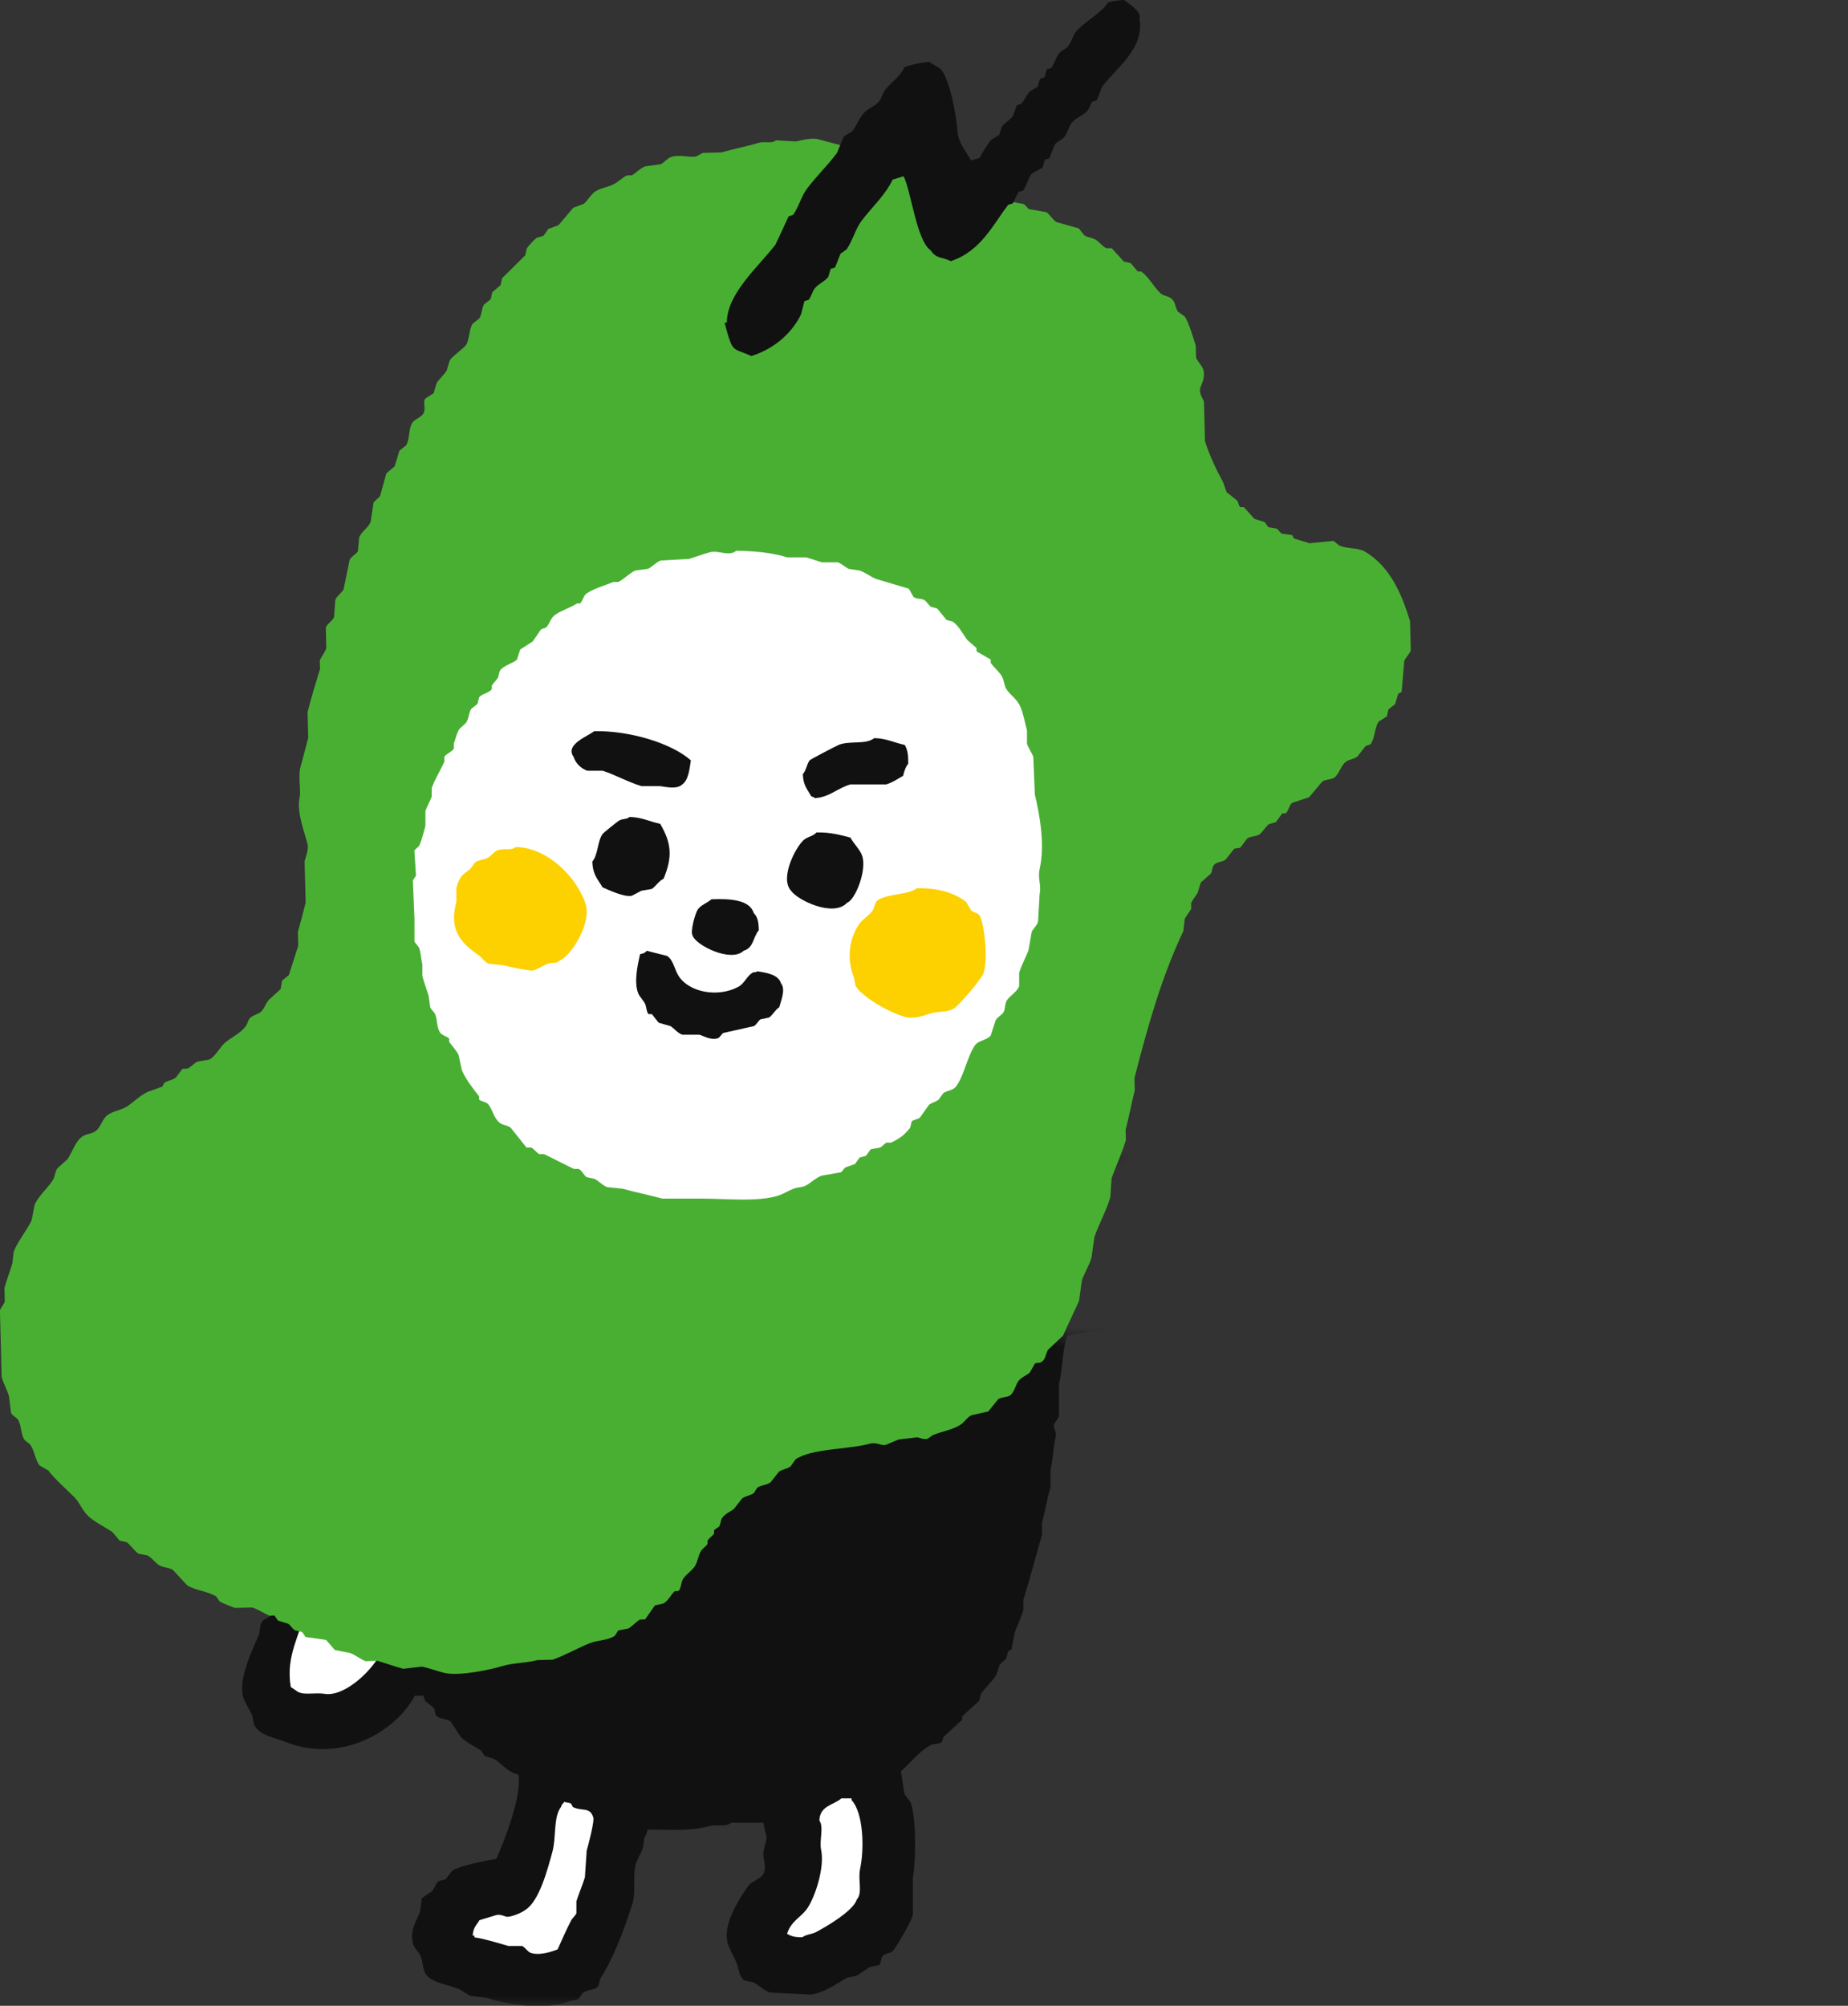
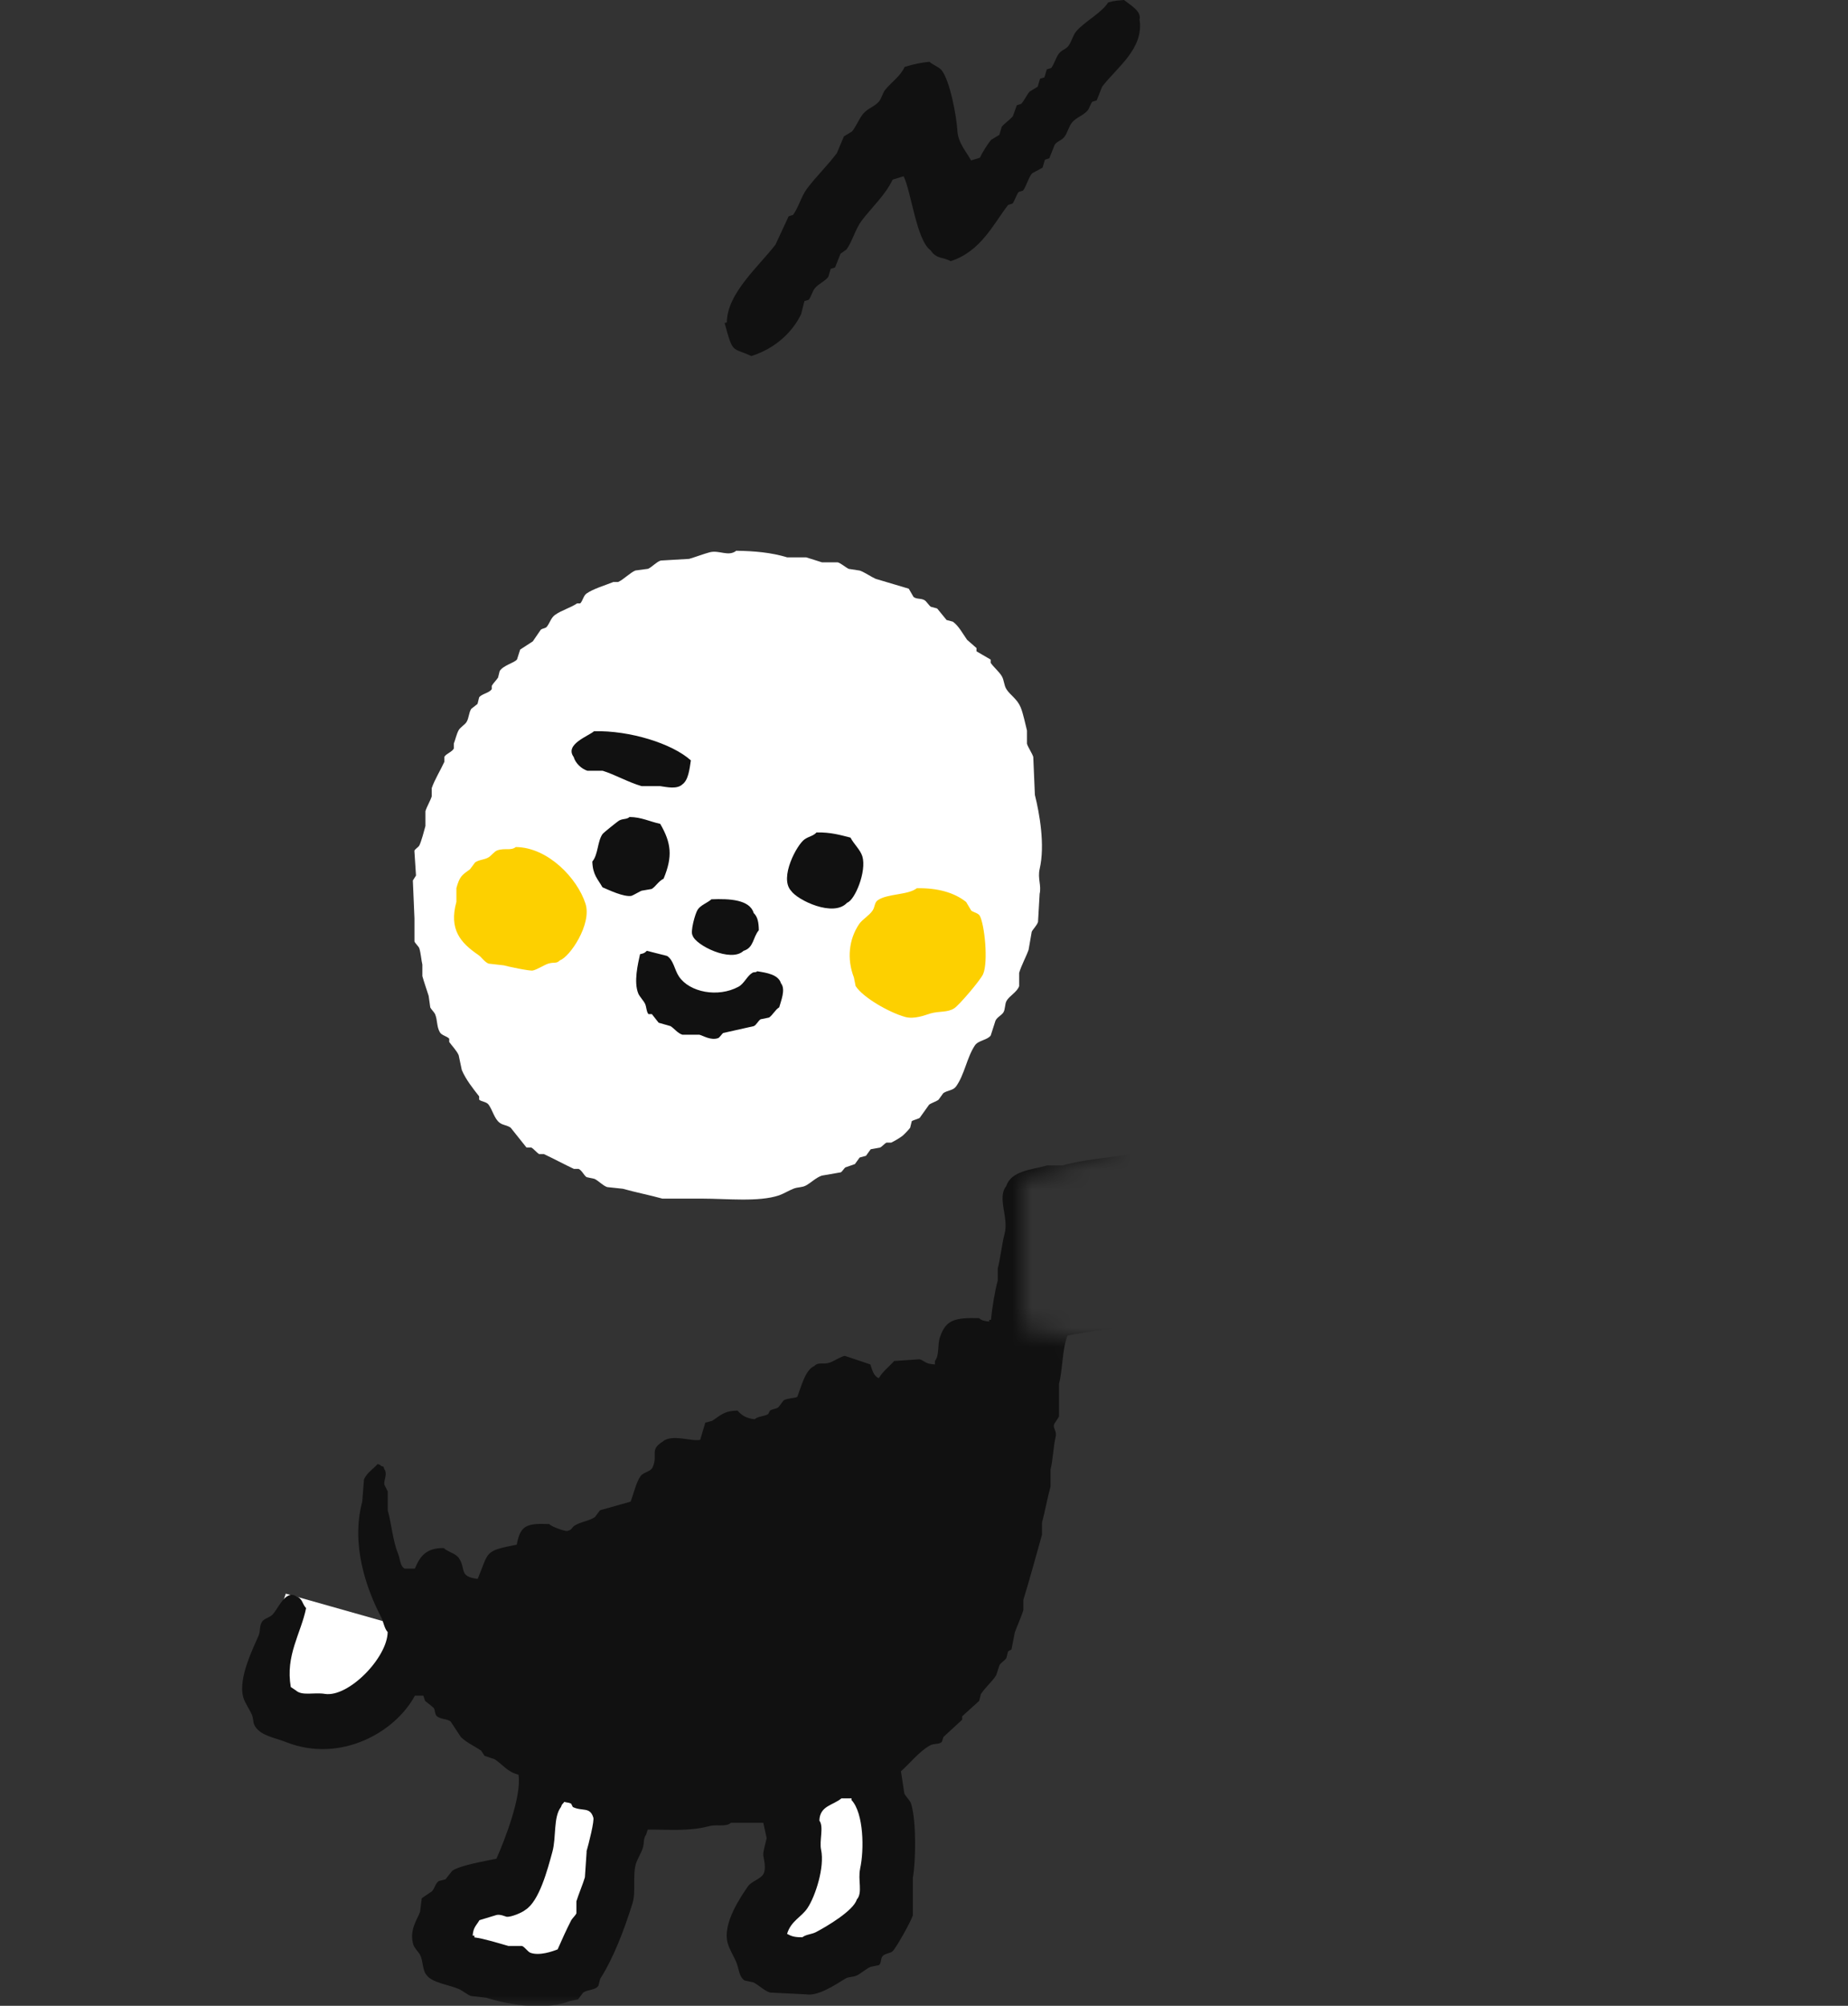
<svg xmlns="http://www.w3.org/2000/svg" width="94" height="102" viewBox="0 0 94 102" fill="none">
  <rect x="0" y="0" width="94" height="102" fill="#333333" stroke="none" />
  <g clip-path="url(#clip0_3465_31539)">
    <path fill-rule="evenodd" clip-rule="evenodd" d="M39.325 90.34L40.039 96.365L38.519 98.121L40.669 99.516C40.669 99.516 43.438 99.63 43.518 99.355C43.597 99.079 44.782 96.123 44.824 95.966C44.866 95.81 44.19 89.301 44.19 89.301L39.325 90.34Z" fill="white" />
    <path fill-rule="evenodd" clip-rule="evenodd" d="M27.898 90.462L31.733 91.624L30.2 97.246L28.373 100.359L24.378 99.719C24.378 99.719 23.071 98.709 23.151 98.514C23.231 98.319 23.466 97.284 23.743 97.123C24.021 96.962 26.197 94.982 26.197 94.982L27.898 90.462Z" fill="white" />
    <path fill-rule="evenodd" clip-rule="evenodd" d="M14.536 81.04C14.536 81.04 13.074 85.272 13.191 85.31C13.309 85.348 15.443 86.985 15.645 87.027C15.846 87.07 18.808 86.349 18.808 86.349L21.732 83.075L14.536 81.04Z" fill="white" />
    <mask id="mask0_3465_31539" style="mask-type:alpha" maskUnits="userSpaceOnUse" x="0" y="0" width="94" height="102">
      <path fill-rule="evenodd" clip-rule="evenodd" d="M94 0H0V102H94V72.607L81 74L52 67.5V60L56.5 58.5L62.5 45.5L73 40L94 44.053V0Z" fill="#D9D9D9" />
    </mask>
    <g mask="url(#mask0_3465_31539)">
      <path fill-rule="evenodd" clip-rule="evenodd" d="M64.581 60.136C64.514 59.992 64.224 59.835 64.148 59.699V59.436C64.039 59.199 63.754 58.8 63.544 58.652C62.964 58.236 61.321 58.126 60.347 58.13C60.086 58.334 59.263 58.278 58.876 58.393C57.414 58.834 55.52 58.851 54.037 59.266H53.26C52.47 59.487 51.436 59.533 51.184 60.314C50.701 60.92 51.327 61.904 51.096 62.756C50.97 63.218 50.882 64.011 50.752 64.499V65.109C50.609 65.623 50.458 66.538 50.407 67.115H50.319V67.204C50.08 67.179 49.932 67.153 49.802 67.03C48.588 67.001 48.114 67.102 47.815 67.989C47.668 68.43 47.798 68.892 47.555 69.21V69.384C47.051 69.358 47.068 69.218 46.778 69.121C46.345 69.15 45.912 69.18 45.48 69.21C45.219 69.507 44.912 69.723 44.702 70.083C44.425 69.969 44.37 69.664 44.27 69.384C43.837 69.24 43.404 69.091 42.972 68.947C42.766 68.981 42.396 69.235 42.194 69.295C41.816 69.405 41.636 69.24 41.417 69.469C40.955 69.651 40.737 70.579 40.552 71.037C40.371 71.109 40.056 71.101 39.859 71.211C39.77 71.326 39.686 71.445 39.598 71.559C39.447 71.665 39.321 71.631 39.166 71.733C39.136 71.792 39.107 71.847 39.077 71.907C38.855 72.042 38.569 72.008 38.384 72.17C37.972 72.127 37.725 71.979 37.519 71.733C36.83 71.733 36.616 72 36.221 72.254C36.107 72.284 35.99 72.314 35.876 72.343C35.788 72.636 35.704 72.924 35.616 73.217C35.208 73.319 34.158 72.903 33.713 73.306C33.011 73.739 33.49 73.963 33.196 74.616C33.091 74.845 32.73 74.862 32.591 75.053C32.347 75.384 32.23 75.986 32.074 76.363C31.558 76.507 31.037 76.656 30.52 76.8C30.432 76.915 30.348 77.033 30.26 77.148C29.961 77.351 29.524 77.385 29.222 77.584C29.067 77.686 29.125 77.775 28.878 77.847C28.802 77.898 28.096 77.661 27.928 77.5C26.752 77.453 26.466 77.589 26.285 78.547C24.601 78.878 24.882 78.895 24.298 80.29C23.32 80.167 23.715 79.798 23.349 79.242C23.181 78.988 22.786 78.929 22.572 78.721C21.669 78.712 21.366 79.141 21.102 79.768H20.585C20.345 79.649 20.354 79.255 20.24 78.984C19.992 78.403 19.909 77.466 19.724 76.804V75.846L19.551 75.498C19.509 75.252 19.728 74.972 19.551 74.714C19.455 74.498 19.598 74.637 19.379 74.54C19.282 74.455 19.371 74.506 19.207 74.451C18.98 74.71 18.661 74.888 18.514 75.235C18.484 75.613 18.455 75.99 18.425 76.368C17.837 78.551 18.644 80.807 19.375 82.211C19.514 82.474 19.535 82.787 19.719 82.995C19.698 84.309 17.72 86.328 16.523 86.137C15.976 86.048 15.371 86.252 15.052 85.963C14.964 85.904 14.88 85.849 14.792 85.789C14.51 84.174 15.308 83.071 15.569 81.778C15.355 81.541 15.401 81.286 15.052 81.168C14.498 80.832 14.128 81.863 13.842 82.126C13.695 82.261 13.435 82.304 13.326 82.474C13.187 82.681 13.258 82.923 13.153 83.173C12.901 83.775 12.095 85.34 12.376 86.315C12.456 86.595 12.704 86.947 12.809 87.189C12.91 87.426 12.851 87.6 12.981 87.799C13.3 88.278 13.956 88.355 14.536 88.584C17.308 89.686 20.11 88.088 21.102 86.23H21.534C21.564 86.319 21.593 86.404 21.622 86.493C21.765 86.608 21.912 86.727 22.055 86.841C22.148 86.977 22.106 87.18 22.227 87.278C22.425 87.435 22.715 87.392 22.921 87.541C23.093 87.803 23.265 88.062 23.437 88.325C23.748 88.63 24.101 88.77 24.475 89.025C24.534 89.114 24.588 89.199 24.647 89.288C24.819 89.347 24.992 89.402 25.164 89.461C25.559 89.724 25.828 90.119 26.374 90.246C26.542 91.361 25.668 93.575 25.252 94.52C24.681 94.639 23.425 94.847 23.005 95.131C22.891 95.275 22.773 95.423 22.66 95.567C22.547 95.597 22.429 95.627 22.316 95.656C22.148 95.775 22.11 96.03 21.971 96.178C21.799 96.293 21.627 96.411 21.454 96.526C21.425 96.759 21.396 96.992 21.366 97.225C21.232 97.594 20.803 98.154 21.022 98.883C21.076 99.066 21.299 99.273 21.366 99.405C21.543 99.761 21.471 100.181 21.711 100.452C21.992 100.83 22.87 100.936 23.353 101.152C23.521 101.224 23.769 101.436 23.958 101.5C24.219 101.529 24.475 101.559 24.735 101.589C26.088 102.013 27.815 102.22 28.97 101.763C29.113 101.733 29.26 101.703 29.403 101.673C29.491 101.559 29.575 101.44 29.663 101.326C29.919 101.156 30.268 101.22 30.44 100.978C30.47 100.864 30.499 100.745 30.528 100.63C31.217 99.549 31.751 98.133 32.171 96.793C32.356 96.204 32.171 95.385 32.343 94.787C32.406 94.571 32.616 94.219 32.688 94.003C32.784 93.719 32.709 93.502 32.86 93.303C32.889 93.214 32.919 93.129 32.948 93.04C33.969 93.028 35.015 93.142 36.061 92.866C36.515 92.748 36.893 92.93 37.183 92.692H38.825C38.884 92.955 38.939 93.214 38.998 93.477C38.968 93.63 38.8 94.172 38.825 94.35C38.859 94.584 38.985 95.033 38.825 95.309C38.682 95.555 38.216 95.674 38.048 95.919C37.699 96.428 36.742 97.798 37.011 98.799C37.099 99.125 37.33 99.49 37.443 99.757C37.599 100.126 37.578 100.512 37.876 100.715C38.019 100.745 38.166 100.775 38.309 100.804C38.59 100.931 38.855 101.228 39.174 101.326C39.779 101.355 40.384 101.385 40.989 101.415C41.598 101.529 42.497 100.927 42.976 100.63C43.177 100.503 43.346 100.563 43.581 100.457C43.782 100.363 44.055 100.117 44.274 100.02C44.417 99.99 44.564 99.96 44.707 99.931C44.833 99.837 44.786 99.625 44.879 99.494C45.001 99.324 45.253 99.35 45.395 99.231C45.568 99.091 46.349 97.688 46.433 97.399V95.478C46.576 94.745 46.626 92.633 46.345 91.726C46.286 91.543 46.068 91.357 46 91.204C45.942 90.827 45.887 90.449 45.828 90.072C46.294 89.661 46.744 89.076 47.298 88.762C47.509 88.643 47.723 88.724 47.904 88.588C47.933 88.499 47.962 88.414 47.992 88.325C48.307 88.032 48.626 87.744 48.941 87.452V87.278C49.231 87.015 49.517 86.756 49.806 86.493C49.836 86.379 49.865 86.26 49.895 86.145C50.105 85.819 50.47 85.514 50.672 85.187C50.731 85.013 50.785 84.84 50.844 84.666C50.911 84.56 51.121 84.424 51.189 84.318C51.218 84.204 51.247 84.085 51.277 83.97C51.336 83.941 51.39 83.911 51.449 83.881C51.508 83.589 51.562 83.3 51.621 83.008C51.735 82.681 51.949 82.228 52.054 81.876V81.354C52.365 80.358 52.709 79.073 53.003 78.038V77.427C53.15 76.876 53.289 76.121 53.436 75.596V74.722C53.558 74.26 53.583 73.522 53.697 73.064C53.764 72.784 53.566 72.64 53.608 72.454C53.625 72.382 53.839 72.11 53.869 72.017V70.359C54.062 69.617 54.028 68.587 54.301 67.917C55.377 67.692 56.675 67.603 57.671 67.306H58.276C58.49 67.242 58.839 67.03 59.053 66.958C59.397 66.899 59.746 66.844 60.09 66.784C60.435 66.636 60.615 66.233 60.867 66.085H61.128C61.489 65.915 61.943 65.644 62.25 65.385C62.477 65.199 62.527 64.783 62.766 64.601C63.052 64.389 63.518 64.278 63.716 63.99C64.031 63.38 64.35 62.769 64.665 62.158C64.766 61.819 64.678 60.365 64.577 60.153L64.581 60.136ZM29.84 94.155C29.81 94.592 29.781 95.029 29.751 95.466C29.659 95.784 29.419 96.352 29.319 96.687V97.297C29.289 97.382 29.1 97.565 29.058 97.645C28.802 98.145 28.583 98.633 28.365 99.129C28.109 99.231 27.441 99.469 26.983 99.303C26.844 99.252 26.689 99.002 26.55 98.955H25.857C25.378 98.82 24.626 98.582 24.13 98.519V98.43H24.042C24.076 97.993 24.227 97.925 24.387 97.645C24.677 97.556 24.962 97.471 25.252 97.382C25.445 97.331 25.714 97.463 25.769 97.471C26.004 97.497 26.575 97.251 26.718 97.124C27.428 96.687 27.848 95.084 28.1 94.16C28.302 93.418 28.138 92.409 28.533 91.891C28.604 91.692 28.609 91.768 28.705 91.628C28.798 91.666 28.924 91.654 29.05 91.717C29.079 91.777 29.108 91.832 29.138 91.891C29.617 92.124 30.003 91.866 30.175 92.413C30.255 92.557 29.932 93.808 29.831 94.155H29.84ZM43.753 95.025C43.623 95.593 43.896 96.246 43.581 96.594C43.413 97.166 42.031 97.976 41.505 98.252C41.287 98.366 40.997 98.366 40.812 98.514C40.401 98.514 40.266 98.464 40.035 98.341C40.237 97.675 40.762 97.497 41.073 97.03C41.476 96.428 41.955 94.944 41.766 94.066C41.665 93.613 41.917 92.892 41.678 92.582C41.699 91.819 42.383 91.806 42.799 91.45H43.316V91.539C43.938 92.213 43.963 94.075 43.749 95.029L43.753 95.025ZM60.519 62.837C60.405 62.981 60.288 63.129 60.174 63.273C59.956 63.422 59.704 63.392 59.481 63.536C59.17 63.731 58.813 64.1 58.444 64.236H57.839C57.717 64.274 57.44 64.457 57.322 64.499H56.977C56.629 64.605 54.57 64.923 54.469 64.847H54.297C54.201 64.389 53.936 62.052 54.125 61.794C54.369 61.293 55.1 61.705 55.679 61.531L55.94 61.357C56.188 61.285 56.524 61.42 56.633 61.446C57.162 61.573 57.734 61.34 58.103 61.272C58.364 61.302 58.62 61.331 58.88 61.361C58.981 61.331 59.229 61.128 59.313 61.098C59.918 60.895 60.624 61.255 61.04 60.924C61.241 60.954 61.443 60.984 61.645 61.013V61.102H61.733C61.737 62.171 61.145 62.413 60.523 62.845L60.519 62.837Z" fill="#111111" />
    </g>
-     <path fill-rule="evenodd" clip-rule="evenodd" d="M39.455 7.136C39.8 7.157 40.149 7.174 40.493 7.196C40.699 7.145 41.27 6.992 41.615 7.081C42.127 7.213 42.875 7.412 43.354 7.56L43.787 7.547C44.135 7.653 44.56 7.925 44.925 8.039C45.366 8.184 45.79 8.111 46.227 8.268L46.404 8.438C46.803 8.595 47.231 8.591 47.622 8.756C47.773 8.82 47.996 9.032 48.151 9.091C48.643 9.193 49.134 9.299 49.63 9.4C49.731 9.451 49.886 9.689 49.983 9.74L50.243 9.731C50.554 9.863 50.979 10.104 51.294 10.227C51.554 10.278 51.815 10.329 52.075 10.38C52.151 10.414 52.281 10.605 52.34 10.634C52.63 10.685 52.919 10.736 53.209 10.787C53.382 10.876 53.566 11.203 53.743 11.296C54.121 11.402 54.499 11.508 54.873 11.614C54.961 11.728 55.053 11.843 55.142 11.957C55.339 12.093 55.545 12.072 55.755 12.203C55.919 12.309 56.083 12.534 56.284 12.627L56.545 12.619C56.751 12.848 56.961 13.073 57.166 13.302C57.284 13.327 57.398 13.352 57.515 13.378C57.633 13.522 57.755 13.662 57.872 13.806H58.044C58.439 14.082 58.675 14.578 59.023 14.909C59.179 15.053 59.364 15.032 59.548 15.159C59.805 15.333 59.742 15.566 59.914 15.846C60.032 15.931 60.149 16.015 60.267 16.1C60.464 16.384 60.716 17.241 60.821 17.567L60.838 18.178C60.905 18.369 61.136 18.589 61.199 18.78C61.334 19.187 61.099 19.556 61.052 19.742C60.981 20.022 61.195 20.273 61.241 20.434L61.292 22.439C61.519 23.152 61.88 23.915 62.208 24.509C62.271 24.683 62.334 24.856 62.392 25.026C62.569 25.166 62.745 25.306 62.922 25.45C63.014 25.573 62.985 25.709 63.102 25.793H63.275C63.451 25.988 63.632 26.188 63.808 26.387L64.329 26.548C64.388 26.633 64.447 26.718 64.51 26.807C64.653 26.832 64.8 26.858 64.942 26.883C65.01 26.921 65.123 27.104 65.207 27.138C65.379 27.163 65.556 27.189 65.728 27.21C65.757 27.269 65.787 27.324 65.82 27.384C66.081 27.464 66.341 27.545 66.606 27.625C67.009 27.587 67.413 27.545 67.812 27.506C67.891 27.532 68.085 27.731 68.165 27.761C68.627 27.926 69.085 27.837 69.471 28.075C70.664 28.812 71.265 30.076 71.723 31.594L71.761 33.078C71.714 33.227 71.479 33.464 71.429 33.612C71.382 34.138 71.341 34.66 71.294 35.186C71.236 35.215 71.181 35.245 71.122 35.279C71.067 35.453 71.017 35.631 70.962 35.805L70.622 36.076C70.597 36.195 70.572 36.309 70.546 36.428C70.404 36.517 70.265 36.61 70.122 36.699C69.925 37.009 69.929 37.547 69.719 37.844C69.635 37.874 69.547 37.908 69.463 37.938C69.324 38.116 69.185 38.294 69.043 38.472C68.845 38.616 68.635 38.603 68.446 38.748C68.207 38.93 68.102 39.392 67.862 39.549C67.707 39.651 67.417 39.63 67.261 39.74C67.039 40.007 66.816 40.274 66.589 40.541C66.304 40.634 66.018 40.732 65.732 40.825C65.573 40.94 65.543 41.232 65.4 41.359H65.228C65.115 41.512 65.005 41.66 64.892 41.809C64.779 41.843 64.665 41.873 64.548 41.907C64.379 42.025 64.216 42.339 64.043 42.445C63.875 42.547 63.602 42.521 63.443 42.636C63.329 42.784 63.22 42.933 63.107 43.081C63.006 43.17 62.892 43.094 62.762 43.179C62.623 43.357 62.485 43.535 62.342 43.713C62.161 43.844 61.876 43.823 61.746 43.989C61.641 44.124 61.678 44.285 61.586 44.429C61.418 44.578 61.25 44.73 61.078 44.879C61.023 45.053 60.973 45.231 60.918 45.405C60.834 45.553 60.657 45.748 60.586 45.939L60.594 46.202C60.536 46.355 60.317 46.584 60.263 46.736C60.237 46.94 60.216 47.143 60.191 47.347C59.099 49.654 58.402 52.1 57.704 54.827L57.721 55.437C57.566 56.061 57.414 56.853 57.255 57.456L57.267 57.977C57.091 58.596 56.742 59.347 56.541 59.915C56.52 60.237 56.499 60.555 56.478 60.877C56.301 61.505 55.885 62.277 55.667 62.904C55.616 63.256 55.57 63.604 55.52 63.956C55.415 64.316 55.146 64.774 55.032 65.105C54.982 65.457 54.936 65.805 54.885 66.157L54.066 67.925C53.814 68.162 53.558 68.404 53.306 68.641C53.163 68.892 53.201 69.112 52.974 69.26C52.844 69.345 52.73 69.261 52.63 69.358C52.545 69.507 52.466 69.655 52.382 69.799C52.18 69.964 51.932 70.041 51.789 70.253C51.651 70.456 51.575 70.829 51.373 70.961C51.218 71.063 50.928 71.041 50.773 71.152C50.605 71.359 50.437 71.567 50.269 71.775C49.983 71.839 49.697 71.906 49.407 71.97C49.21 72.063 49.059 72.309 48.899 72.42C48.475 72.716 47.962 72.767 47.446 72.979L47.189 73.162C46.992 73.225 46.736 73.098 46.668 73.09C46.353 73.128 46.038 73.166 45.719 73.2C45.589 73.238 45.127 73.458 45.034 73.48C44.837 73.522 44.564 73.327 44.253 73.412C43.173 73.713 41.283 73.649 40.468 74.209L40.216 74.565C40.027 74.709 39.817 74.701 39.619 74.841C39.481 75.019 39.342 75.197 39.199 75.375C38.989 75.528 38.729 75.507 38.514 75.655C38.46 75.744 38.405 75.833 38.346 75.922C38.153 76.062 37.947 76.058 37.75 76.198C37.611 76.376 37.473 76.554 37.33 76.732C37.124 76.893 36.88 76.974 36.737 77.186C36.637 77.334 36.674 77.474 36.578 77.627C36.494 77.686 36.41 77.745 36.322 77.809V77.983C36.254 78.093 36.057 78.229 35.99 78.339V78.513C35.927 78.623 35.721 78.759 35.658 78.869C35.498 79.136 35.498 79.412 35.334 79.662C35.191 79.878 34.881 80.073 34.746 80.29C34.629 80.48 34.662 80.764 34.502 80.909H34.33C34.12 81.087 33.998 81.405 33.742 81.54C33.599 81.574 33.456 81.604 33.314 81.638C33.146 81.875 32.982 82.113 32.814 82.35L32.553 82.359C32.356 82.46 32.15 82.715 31.961 82.812C31.789 82.846 31.616 82.88 31.444 82.914C31.39 83.003 31.335 83.092 31.276 83.181C30.898 83.432 30.449 83.385 29.991 83.563C29.436 83.779 28.693 84.203 28.109 84.398L27.331 84.42C26.781 84.572 26.101 84.555 25.525 84.729C24.987 84.894 23.366 85.255 22.593 85.068C22.278 84.992 21.757 84.805 21.463 84.75C21.148 84.788 20.833 84.827 20.513 84.861C20.131 84.763 19.526 84.551 19.207 84.458L18.602 84.475C18.384 84.403 18.039 84.14 17.812 84.059C17.552 84.008 17.291 83.957 17.031 83.906C16.884 83.737 16.733 83.567 16.586 83.393C16.237 83.343 15.892 83.296 15.544 83.245C15.485 83.16 15.426 83.075 15.363 82.986C15.245 82.961 15.132 82.936 15.014 82.91C14.88 82.838 14.775 82.643 14.662 82.571C14.489 82.516 14.313 82.465 14.141 82.41C14.082 82.325 14.023 82.24 13.96 82.151L13.7 82.159C13.452 82.053 13.095 81.82 12.826 81.744L11.96 81.765C11.818 81.723 11.322 81.528 11.175 81.439C11.116 81.354 11.057 81.269 10.994 81.18C10.566 80.913 9.935 80.883 9.511 80.608C9.276 80.353 9.036 80.094 8.801 79.84C8.587 79.696 8.335 79.734 8.104 79.598C7.898 79.48 7.709 79.191 7.486 79.09C7.344 79.064 7.196 79.039 7.054 79.013C6.839 78.882 6.646 78.555 6.432 78.42L6.083 78.343C5.966 78.199 5.844 78.059 5.726 77.915C5.264 77.593 4.655 77.347 4.319 76.906C4.121 76.647 4.008 76.359 3.781 76.134C3.315 75.668 2.87 75.299 2.449 74.773C2.302 74.688 2.155 74.608 2.013 74.523C1.802 74.256 1.752 73.776 1.555 73.488C1.479 73.374 1.269 73.289 1.202 73.149C1.055 72.844 1.084 72.479 0.916 72.195C0.853 72.085 0.622 71.987 0.563 71.856C0.525 71.567 0.492 71.275 0.454 70.986C0.374 70.715 0.164 70.304 0.084 70.037L0.038 68.205L-0.004 66.636C0.026 66.53 0.219 66.28 0.244 66.195L0.227 65.495C0.32 65.147 0.525 64.592 0.626 64.261C0.651 64.058 0.672 63.854 0.698 63.651C0.912 63.104 1.361 62.569 1.609 62.056C1.66 61.793 1.71 61.531 1.76 61.268C1.937 60.839 2.449 60.39 2.68 60.021C2.811 59.813 2.79 59.601 2.924 59.402C3.092 59.254 3.26 59.101 3.432 58.952C3.685 58.579 3.823 58.058 4.18 57.799C4.39 57.646 4.655 57.672 4.865 57.519C5.117 57.337 5.209 56.9 5.449 56.718C5.756 56.485 6.15 56.468 6.474 56.256C6.793 56.044 7.133 55.704 7.495 55.531C7.751 55.437 8.007 55.344 8.264 55.251C8.289 55.191 8.318 55.132 8.348 55.073C8.553 54.933 8.755 54.941 8.944 54.797C9.057 54.648 9.167 54.5 9.28 54.352L9.541 54.343C9.688 54.271 9.902 54.046 10.049 53.983C10.251 53.949 10.452 53.915 10.65 53.881C10.998 53.686 11.187 53.224 11.49 52.986C11.818 52.732 12.271 52.511 12.507 52.176C12.603 52.041 12.616 51.842 12.754 51.736C12.943 51.587 13.212 51.562 13.351 51.371C13.489 51.18 13.527 51.006 13.683 50.837C13.88 50.658 14.078 50.476 14.275 50.298C14.3 50.154 14.325 50.005 14.351 49.861C14.464 49.772 14.578 49.679 14.691 49.59C14.851 49.09 15.01 48.593 15.17 48.093L15.153 47.393C15.258 47.012 15.443 46.325 15.548 45.901L15.493 43.806C15.54 43.607 15.712 43.212 15.645 42.928C15.523 42.42 15.077 41.3 15.237 40.584C15.321 40.215 15.157 39.473 15.283 39.01C15.388 38.616 15.573 37.942 15.678 37.518L15.645 36.212C15.825 35.491 16.086 34.651 16.279 34.015L16.266 33.579C16.325 33.439 16.548 33.142 16.598 32.959L16.573 31.912C16.64 31.721 16.917 31.569 16.993 31.378C17.014 31.085 17.035 30.797 17.056 30.504C17.119 30.322 17.396 30.131 17.476 29.97C17.577 29.474 17.682 28.978 17.783 28.477C17.858 28.295 18.123 28.185 18.203 28.032C18.224 27.799 18.249 27.566 18.27 27.333C18.379 27.027 18.741 26.841 18.854 26.531C18.904 26.209 18.955 25.887 19.001 25.569C19.047 25.467 19.287 25.31 19.337 25.212C19.442 24.831 19.547 24.449 19.652 24.072C19.795 23.953 19.934 23.83 20.076 23.711C20.156 23.448 20.236 23.186 20.316 22.919C20.429 22.829 20.543 22.736 20.656 22.647C20.858 22.308 20.77 21.825 20.971 21.506C21.106 21.29 21.467 21.227 21.564 20.968C21.66 20.709 21.501 20.463 21.631 20.268C21.774 20.179 21.912 20.086 22.055 19.997C22.11 19.823 22.16 19.645 22.215 19.471C22.32 19.302 22.61 19.03 22.719 18.848C22.773 18.674 22.824 18.496 22.879 18.322C23.026 18.089 23.626 17.695 23.723 17.516C23.891 17.203 23.853 16.762 24.042 16.461C24.156 16.372 24.269 16.278 24.383 16.189C24.521 15.969 24.483 15.706 24.622 15.485L24.962 15.214C24.987 15.095 25.013 14.981 25.038 14.862C25.181 14.743 25.319 14.62 25.462 14.502C25.487 14.383 25.512 14.268 25.538 14.15C25.933 13.759 26.323 13.374 26.718 12.983C26.743 12.865 26.769 12.75 26.794 12.632C26.874 12.509 27.18 12.182 27.298 12.093C27.411 12.059 27.525 12.03 27.642 11.995C27.726 11.877 27.811 11.758 27.895 11.639C28.067 11.576 28.239 11.512 28.407 11.453C28.659 11.156 28.911 10.859 29.163 10.562C29.335 10.499 29.508 10.435 29.676 10.376C29.886 10.223 30.041 9.901 30.264 9.748C30.566 9.545 30.856 9.545 31.205 9.375C31.415 9.273 31.675 9.023 31.885 8.921L32.146 8.913C32.331 8.807 32.57 8.552 32.826 8.459C33.087 8.425 33.343 8.387 33.603 8.353C33.746 8.294 33.969 8.044 34.112 7.993C34.532 7.832 35.129 8.031 35.406 7.959L35.746 7.776L36.695 7.751C37.246 7.59 38.04 7.433 38.586 7.263C38.892 7.17 39.25 7.314 39.447 7.153L39.455 7.136Z" fill="#49AF33" />
    <path fill-rule="evenodd" clip-rule="evenodd" d="M37.46 28C37.054 28.33 36.586 27.955 36.094 28.086C35.817 28.159 35.326 28.342 35.052 28.42C34.572 28.448 34.089 28.477 33.608 28.505C33.382 28.579 33.172 28.831 32.965 28.925C32.75 28.953 32.535 28.982 32.321 29.011C32.044 29.125 31.728 29.467 31.439 29.597H31.197C30.787 29.764 30.182 29.936 29.831 30.184C29.675 30.294 29.644 30.559 29.511 30.685H29.351C29.015 30.913 28.571 31.027 28.227 31.272C28.036 31.41 27.97 31.663 27.825 31.859C27.743 31.969 27.618 31.936 27.505 32.026C27.373 32.221 27.236 32.417 27.103 32.613C26.889 32.751 26.674 32.894 26.459 33.032C26.405 33.199 26.354 33.366 26.299 33.533C26.167 33.709 25.613 33.823 25.418 34.12C25.39 34.23 25.363 34.344 25.335 34.454C25.261 34.577 25.09 34.739 25.015 34.874V35.041C24.875 35.253 24.52 35.269 24.372 35.461C24.344 35.571 24.317 35.685 24.29 35.795L23.97 36.047C23.837 36.259 23.86 36.508 23.728 36.72C23.646 36.854 23.4 36.993 23.326 37.139C23.213 37.355 23.158 37.629 23.084 37.812V38.065C22.994 38.24 22.694 38.325 22.604 38.484V38.737C22.424 39.136 22.112 39.637 21.96 40.077V40.497C21.898 40.705 21.698 41.043 21.64 41.251V42.005C21.585 42.2 21.429 42.816 21.32 43.011C21.285 43.072 21.105 43.182 21.078 43.264C21.105 43.684 21.133 44.103 21.16 44.523L21 44.776C21.027 45.419 21.055 46.059 21.082 46.703V47.876C21.105 47.95 21.297 48.137 21.324 48.211C21.406 48.451 21.433 48.858 21.484 49.05V49.637C21.558 49.914 21.718 50.366 21.804 50.643L21.886 51.23C21.921 51.311 22.093 51.483 22.128 51.564C22.264 51.89 22.202 52.187 22.37 52.485C22.463 52.656 22.725 52.684 22.85 52.819V52.986C22.986 53.178 23.236 53.434 23.33 53.658C23.384 53.911 23.435 54.16 23.49 54.412C23.685 54.885 24.075 55.374 24.372 55.753V55.92C24.477 56.022 24.742 56.022 24.852 56.172C25.055 56.45 25.144 56.89 25.414 57.093C25.589 57.228 25.792 57.212 25.976 57.346C26.245 57.68 26.51 58.018 26.779 58.352H27.021C27.146 58.413 27.314 58.63 27.423 58.687H27.665C28.134 58.907 28.738 59.228 29.191 59.44H29.433C29.605 59.522 29.695 59.762 29.835 59.86C29.968 59.889 30.104 59.917 30.237 59.946C30.444 60.043 30.654 60.284 30.881 60.365C31.15 60.394 31.415 60.422 31.685 60.451C32.262 60.618 33.082 60.781 33.691 60.952H35.696C36.98 60.952 38.592 61.135 39.63 60.785C39.833 60.716 40.153 60.528 40.352 60.451C40.594 60.353 40.781 60.398 40.996 60.284C41.253 60.145 41.503 59.885 41.8 59.783C42.12 59.726 42.444 59.673 42.764 59.616C42.842 59.579 42.939 59.404 43.005 59.363C43.165 59.306 43.325 59.253 43.485 59.196L43.727 58.862C43.833 58.833 43.942 58.805 44.047 58.776L44.289 58.442C44.449 58.413 44.609 58.385 44.769 58.356C44.847 58.32 45.011 58.141 45.089 58.104H45.331C45.48 58.035 45.741 57.884 45.893 57.77C45.983 57.7 46.229 57.444 46.295 57.35C46.322 57.24 46.35 57.126 46.377 57.016C46.416 56.971 46.717 56.894 46.779 56.849C46.939 56.625 47.099 56.401 47.259 56.176C47.368 56.091 47.63 56.01 47.739 55.924L47.981 55.59C48.196 55.439 48.473 55.459 48.625 55.256C49.058 54.665 49.179 53.772 49.589 53.161C49.764 52.901 50.213 52.896 50.393 52.66C50.475 52.407 50.553 52.159 50.635 51.906C50.713 51.727 50.943 51.633 51.036 51.486C51.138 51.328 51.107 51.063 51.197 50.9C51.337 50.643 51.731 50.456 51.84 50.146V49.474C51.942 49.115 52.203 48.634 52.32 48.3C52.375 47.995 52.426 47.685 52.48 47.379C52.543 47.249 52.75 47.053 52.8 46.878C52.828 46.401 52.855 45.929 52.882 45.452C52.98 45.028 52.773 44.674 52.882 44.193C53.167 42.966 52.874 41.365 52.64 40.42C52.613 39.776 52.586 39.136 52.558 38.492C52.504 38.309 52.289 38.003 52.238 37.82V37.148C52.157 36.838 52.051 36.3 51.919 35.974C51.739 35.538 51.392 35.359 51.197 35.053C51.06 34.841 51.083 34.597 50.955 34.381C50.814 34.149 50.549 33.933 50.393 33.709V33.542C50.151 33.403 49.913 33.26 49.671 33.122V32.955C49.511 32.816 49.351 32.674 49.191 32.535C48.972 32.225 48.765 31.826 48.469 31.614L48.149 31.529C47.989 31.333 47.829 31.137 47.669 30.942C47.563 30.913 47.454 30.885 47.349 30.856C47.255 30.795 47.122 30.575 47.029 30.522C46.83 30.408 46.635 30.486 46.467 30.355C46.385 30.217 46.307 30.074 46.225 29.936C45.663 29.768 45.101 29.601 44.539 29.434C44.309 29.332 43.985 29.104 43.735 29.015C43.548 28.986 43.361 28.958 43.173 28.929C43.021 28.86 42.787 28.648 42.611 28.595H41.807C41.624 28.542 41.21 28.399 41.004 28.342H40.04C39.224 28.094 38.365 28.02 37.472 28.008L37.46 28Z" fill="white" />
    <path fill-rule="evenodd" clip-rule="evenodd" d="M30.213 37.183C32.036 37.14 34.183 37.806 35.141 38.667C35.074 39.112 35.015 39.672 34.708 39.888C34.439 40.142 33.935 40.028 33.586 39.977H32.637C31.961 39.782 31.267 39.383 30.65 39.193H29.873C29.575 39.095 29.272 38.815 29.18 38.493C28.709 37.848 29.936 37.433 30.217 37.183H30.213Z" fill="#111111" />
-     <path fill-rule="evenodd" clip-rule="evenodd" d="M44.471 37.535C45.084 37.544 45.475 37.764 46.025 37.883C46.164 38.142 46.206 38.383 46.197 38.841C46.067 38.985 45.987 39.236 45.937 39.452C45.681 39.596 45.391 39.8 45.072 39.889H43.257C42.61 40.071 42.185 40.546 41.442 40.588C41.345 40.499 41.433 40.559 41.27 40.499C41.064 40.135 40.858 39.944 40.837 39.367C41.009 39.18 41.026 38.879 41.181 38.667C41.223 38.612 42.53 37.934 42.652 37.883C43.202 37.65 44.046 37.883 44.467 37.535H44.471Z" fill="#111111" />
    <path fill-rule="evenodd" clip-rule="evenodd" d="M32.028 41.546C32.641 41.555 33.032 41.775 33.582 41.894C34.145 42.861 34.225 43.552 33.754 44.684C33.477 44.824 33.372 45.066 33.149 45.206C32.977 45.235 32.805 45.265 32.633 45.295C32.561 45.32 32.179 45.545 32.116 45.557C31.717 45.621 30.969 45.257 30.646 45.121C30.406 44.697 30.15 44.493 30.129 43.81C30.427 43.463 30.385 42.793 30.646 42.416C30.692 42.348 31.431 41.754 31.511 41.716C31.73 41.614 31.872 41.678 32.028 41.542V41.546Z" fill="#111111" />
    <path fill-rule="evenodd" clip-rule="evenodd" d="M41.534 42.331C42.265 42.318 42.74 42.462 43.261 42.594C43.429 42.92 43.761 43.209 43.866 43.552C44.089 44.298 43.492 45.77 43.089 45.905C42.4 46.664 40.56 45.774 40.236 45.295C39.627 44.629 40.539 42.946 40.929 42.679C41.16 42.522 41.354 42.522 41.534 42.331Z" fill="#111111" />
    <path fill-rule="evenodd" clip-rule="evenodd" d="M26.239 43.074C27.882 43.09 29.369 44.672 29.781 45.953C30.117 46.996 28.979 48.666 28.483 48.832C28.294 49.027 28.197 48.904 27.878 49.006C27.672 49.074 27.311 49.311 27.101 49.353C26.949 49.387 25.828 49.15 25.63 49.09C25.37 49.061 25.114 49.031 24.853 49.002C24.651 48.925 24.496 48.675 24.336 48.565C23.421 47.941 22.828 47.263 23.215 45.859V45.16C23.383 44.57 23.475 44.515 23.908 44.202C23.996 44.087 24.08 43.968 24.168 43.854C24.387 43.705 24.635 43.731 24.862 43.591C24.979 43.519 25.151 43.294 25.294 43.243C25.681 43.108 25.983 43.277 26.244 43.069L26.239 43.074Z" fill="#FDD000" />
    <path fill-rule="evenodd" clip-rule="evenodd" d="M36.178 45.731C37.107 45.693 38.136 45.744 38.338 46.431C38.539 46.621 38.594 46.91 38.598 47.304C38.287 47.673 38.35 48.19 37.821 48.352C37.182 48.966 35.368 48.063 35.229 47.567C35.103 47.397 35.351 46.469 35.489 46.257C35.641 46.024 35.973 45.918 36.183 45.735L36.178 45.731Z" fill="#111111" />
    <path fill-rule="evenodd" clip-rule="evenodd" d="M46.635 45.168C47.697 45.147 48.55 45.393 49.143 45.868C49.231 46.012 49.315 46.16 49.403 46.305C49.517 46.394 49.76 46.432 49.836 46.568C50.079 47.004 50.277 48.904 50.008 49.532C49.886 49.824 48.794 51.109 48.538 51.274C48.189 51.499 47.782 51.406 47.328 51.537C47.051 51.618 46.513 51.847 46.03 51.711C45.236 51.486 43.904 50.736 43.522 50.142C43.492 49.998 43.463 49.849 43.434 49.705C43.068 48.76 43.181 47.767 43.694 47C43.858 46.754 44.219 46.555 44.387 46.3C44.509 46.118 44.475 45.898 44.648 45.779C45.135 45.435 46.185 45.524 46.635 45.168Z" fill="#FDD000" />
    <path fill-rule="evenodd" clip-rule="evenodd" d="M32.893 48.348C33.238 48.437 33.587 48.522 33.931 48.611C34.267 48.831 34.305 49.314 34.536 49.658C35.078 50.464 36.523 50.739 37.561 50.179C37.85 50.023 37.993 49.645 38.254 49.48C38.376 49.399 38.422 49.48 38.514 49.391C38.985 49.463 39.594 49.556 39.724 50.001C39.984 50.319 39.707 50.934 39.636 51.223C39.422 51.358 39.308 51.617 39.119 51.744C38.976 51.774 38.829 51.803 38.687 51.833C38.577 51.897 38.476 52.121 38.342 52.181C37.825 52.295 37.304 52.414 36.788 52.529C36.733 52.558 36.603 52.766 36.527 52.791C36.157 52.919 35.784 52.673 35.578 52.618H34.712C34.465 52.541 34.288 52.291 34.108 52.181C33.906 52.121 33.704 52.066 33.502 52.007C33.389 51.863 33.272 51.714 33.158 51.57H32.986C32.881 51.46 32.885 51.206 32.814 51.049C32.746 50.9 32.532 50.676 32.469 50.527C32.225 49.938 32.448 49.013 32.557 48.522C32.751 48.479 32.797 48.462 32.902 48.348H32.893Z" fill="#111111" />
    <path fill-rule="evenodd" clip-rule="evenodd" d="M56.364 0.127C56.738 0.017 56.889 0.03 57.179 0C57.465 0.242 58.074 0.56 57.965 0.992C58.192 2.481 56.814 3.422 56.062 4.406C55.969 4.639 55.877 4.872 55.785 5.105L55.562 5.173C55.478 5.266 55.402 5.529 55.327 5.614C55.091 5.886 54.768 5.953 54.533 6.225C54.377 6.407 54.289 6.776 54.142 6.958C53.991 7.153 53.797 7.162 53.651 7.353C53.558 7.586 53.466 7.819 53.373 8.052L53.151 8.12C53.109 8.256 53.071 8.392 53.029 8.527C52.852 8.62 52.68 8.718 52.504 8.811C52.315 9.011 52.21 9.473 52.037 9.693L51.815 9.761C51.701 9.901 51.613 10.211 51.504 10.351L51.281 10.418C50.529 11.385 49.903 12.78 48.357 13.281C47.962 13.06 47.635 13.183 47.337 12.729C46.618 12.225 46.349 9.736 45.963 8.964L45.404 9.134C45.043 9.905 44.358 10.529 43.833 11.216C43.509 11.64 43.362 12.267 43.056 12.687C42.955 12.759 42.854 12.831 42.753 12.903C42.661 13.136 42.568 13.37 42.476 13.603L42.253 13.671C42.211 13.806 42.174 13.942 42.132 14.078C41.93 14.336 41.669 14.4 41.451 14.654C41.338 14.786 41.249 15.104 41.14 15.244L40.917 15.312C40.863 15.532 40.808 15.757 40.749 15.977C40.342 16.83 39.493 17.703 38.216 18.106C37.221 17.64 37.296 18.03 36.859 16.427L36.973 16.393C36.969 14.926 38.624 13.518 39.447 12.437C39.67 11.958 39.892 11.478 40.115 10.999L40.338 10.931C40.615 10.558 40.762 9.977 41.039 9.608C41.527 8.955 42.077 8.442 42.568 7.785C42.686 7.501 42.804 7.221 42.925 6.937C43.064 6.852 43.203 6.772 43.337 6.687C43.543 6.445 43.707 6.013 43.917 5.771C44.152 5.5 44.476 5.432 44.711 5.16C44.824 5.029 44.913 4.707 45.022 4.571C45.362 4.155 45.799 3.88 46.013 3.405C46.496 3.252 46.908 3.176 47.278 3.142C47.45 3.303 47.752 3.396 47.895 3.57C48.328 4.109 48.66 5.949 48.698 6.649C48.731 7.276 49.176 7.743 49.395 8.158L49.84 8.023C49.971 7.747 50.227 7.331 50.42 7.107L50.832 6.857C50.874 6.721 50.911 6.585 50.953 6.449C51.084 6.28 51.395 6.072 51.521 5.907C51.588 5.72 51.655 5.538 51.722 5.351L51.945 5.283C52.092 5.122 52.239 4.813 52.369 4.66C52.508 4.575 52.647 4.495 52.781 4.41C52.823 4.274 52.861 4.139 52.903 4.003L53.125 3.935C53.167 3.799 53.205 3.664 53.247 3.528L53.47 3.46C53.621 3.269 53.714 2.913 53.861 2.727C54.012 2.531 54.201 2.523 54.352 2.328C54.495 2.141 54.583 1.777 54.743 1.594C55.167 1.098 56.062 0.64 56.373 0.11L56.364 0.127Z" fill="#111111" />
  </g>
  <defs>
    <clipPath id="clip0_3465_31539">
      <rect width="94" height="102" fill="white" />
    </clipPath>
  </defs>
</svg>